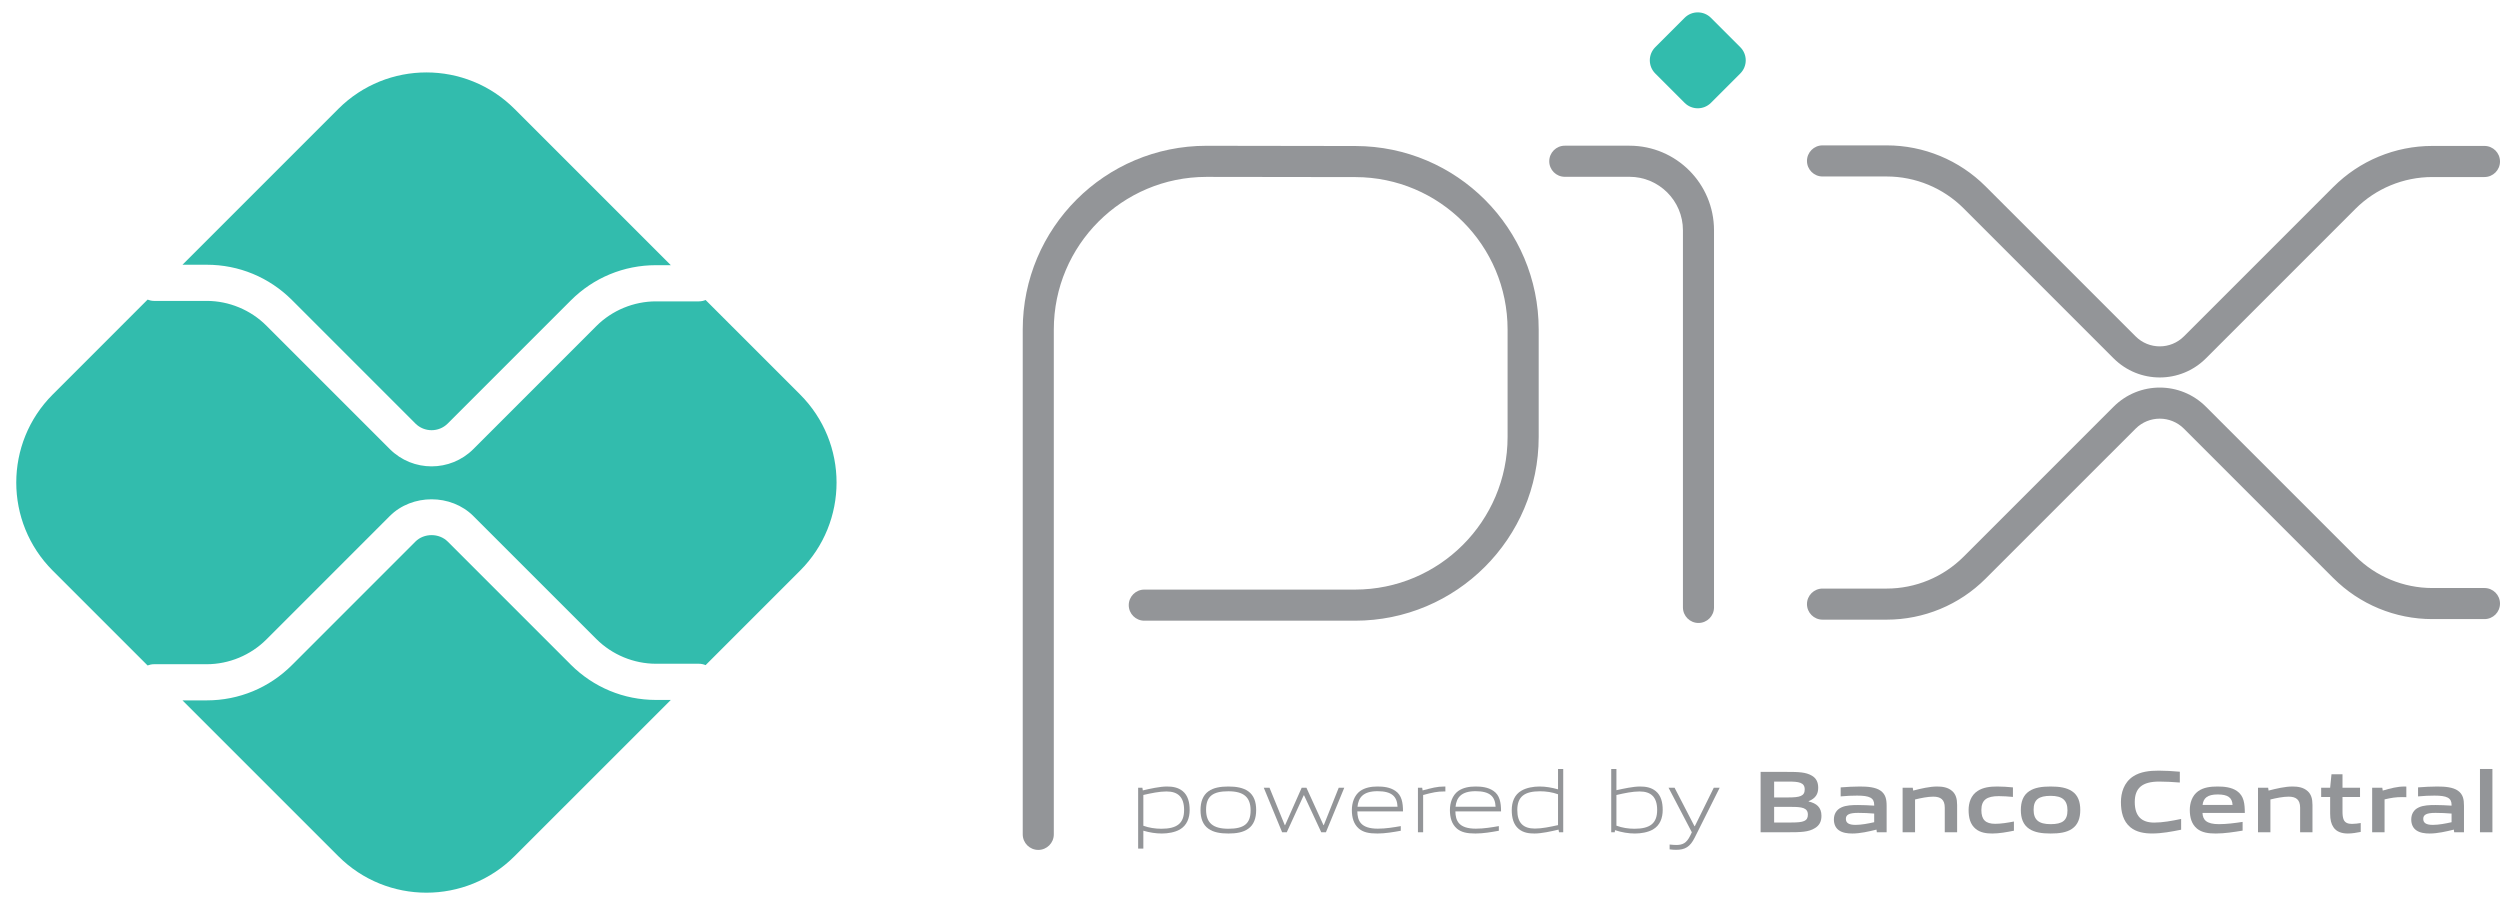
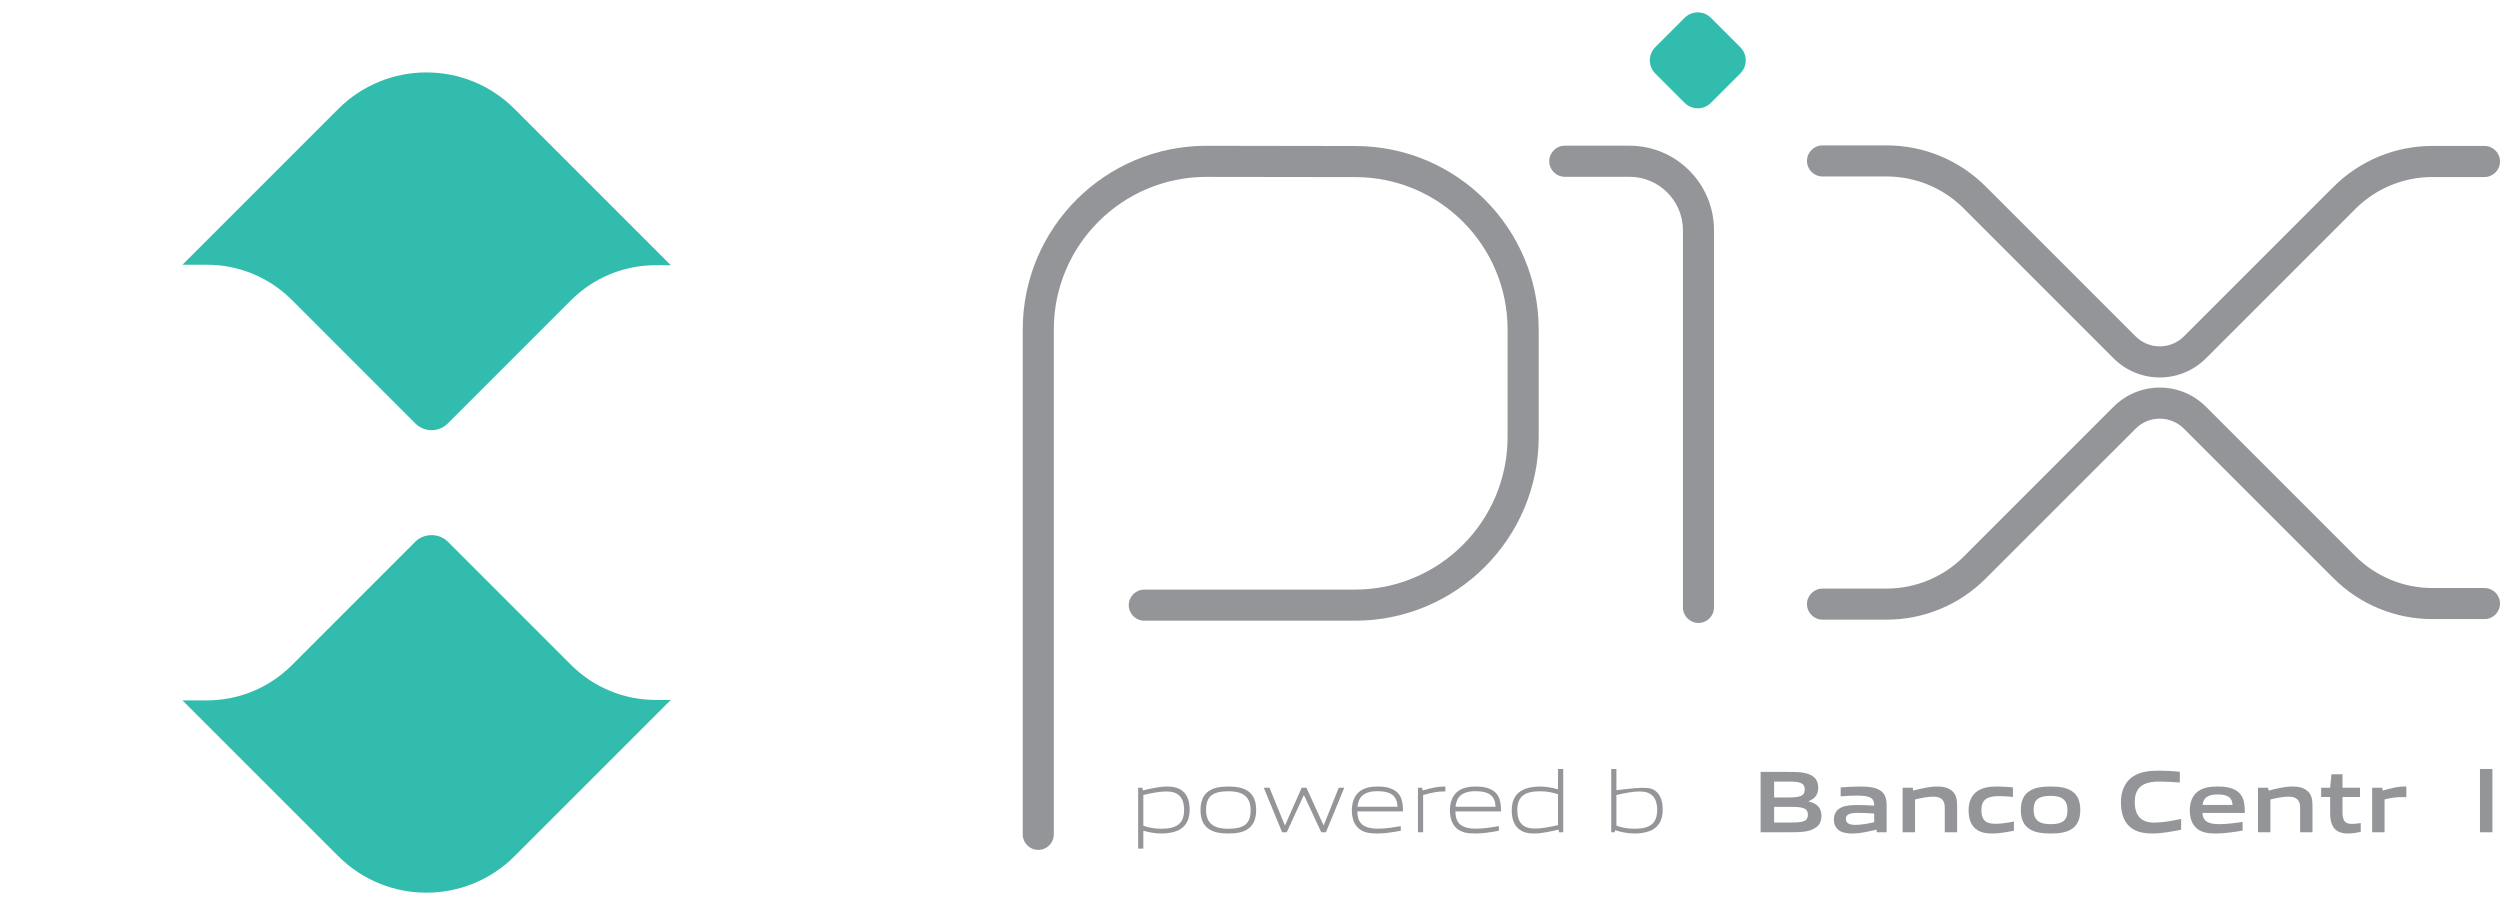
<svg xmlns="http://www.w3.org/2000/svg" width="86" height="31" viewBox="0 0 86 31" fill="none">
  <path fill-rule="evenodd" clip-rule="evenodd" d="M41.502 6.085C38.602 6.085 36.251 8.436 36.251 11.336V28.702C36.251 28.998 36.012 29.237 35.717 29.237C35.421 29.237 35.182 28.998 35.182 28.702V11.336C35.182 7.845 38.011 5.015 41.502 5.015H41.503L46.631 5.023C50.112 5.03 52.931 7.854 52.931 11.335V15.031C52.931 18.522 50.1 21.352 46.61 21.352H39.364C39.069 21.352 38.829 21.113 38.829 20.817C38.829 20.522 39.069 20.282 39.364 20.282H46.61C49.51 20.282 51.861 17.931 51.861 15.031V11.335C51.861 8.444 49.52 6.098 46.629 6.092C46.629 6.092 46.629 6.092 46.629 6.092L41.502 6.085C41.502 6.085 41.502 6.085 41.502 6.085Z" fill="#939598" />
  <path fill-rule="evenodd" clip-rule="evenodd" d="M53.294 5.547C53.294 5.252 53.533 5.012 53.829 5.012H56.053C57.66 5.012 58.962 6.315 58.962 7.922V20.895C58.962 21.19 58.723 21.43 58.427 21.43C58.132 21.43 57.893 21.19 57.893 20.895V7.922C57.893 6.906 57.069 6.082 56.053 6.082H53.829C53.533 6.082 53.294 5.843 53.294 5.547Z" fill="#939598" />
  <path d="M57.95 3.537L56.942 2.529C56.691 2.278 56.691 1.873 56.942 1.622L57.95 0.614C58.2 0.363 58.607 0.363 58.857 0.614L59.865 1.622C60.116 1.873 60.116 2.278 59.865 2.529L58.857 3.537C58.606 3.788 58.201 3.788 57.95 3.537Z" fill="#32BCAD" />
  <path fill-rule="evenodd" clip-rule="evenodd" d="M62.16 5.536C62.16 5.241 62.4 5.001 62.695 5.001H64.901C66.177 5.001 67.402 5.508 68.304 6.411L73.464 11.57L73.464 11.57C73.923 12.03 74.668 12.03 75.128 11.57L80.268 6.43L80.269 6.43C81.171 5.527 82.395 5.02 83.672 5.02H85.465C85.761 5.02 86 5.259 86 5.555C86 5.85 85.761 6.09 85.465 6.09H83.672C82.679 6.09 81.727 6.484 81.025 7.186L75.884 12.327C75.007 13.204 73.585 13.204 72.708 12.327C72.707 12.327 72.707 12.327 72.707 12.327L67.548 7.167C66.846 6.465 65.894 6.071 64.901 6.071H62.695C62.4 6.071 62.16 5.831 62.16 5.536Z" fill="#939598" />
  <path fill-rule="evenodd" clip-rule="evenodd" d="M75.128 14.747C74.668 14.287 73.923 14.287 73.464 14.747L73.464 14.747L68.304 19.906C67.402 20.809 66.177 21.316 64.901 21.316H62.695C62.4 21.316 62.16 21.077 62.16 20.781C62.16 20.486 62.4 20.247 62.695 20.247H64.901C65.894 20.247 66.846 19.852 67.548 19.15L72.707 13.991C72.707 13.991 72.707 13.991 72.708 13.991C73.585 13.113 75.007 13.113 75.884 13.991L81.025 19.131C81.727 19.833 82.679 20.228 83.672 20.228H85.465C85.761 20.228 86 20.467 86 20.762C86 21.058 85.761 21.297 85.465 21.297H83.672C82.395 21.297 81.171 20.79 80.269 19.888L80.268 19.888L75.128 14.747Z" fill="#939598" />
  <path d="M22.566 24.078C21.459 24.078 20.418 23.646 19.635 22.864L15.402 18.631C15.105 18.334 14.588 18.334 14.29 18.631L10.043 22.879C9.26 23.662 8.218 24.093 7.111 24.093H6.277L11.638 29.453C13.312 31.127 16.026 31.127 17.7 29.453L23.076 24.078H22.566Z" fill="#32BCAD" />
  <path d="M7.111 9.107C8.218 9.107 9.259 9.538 10.042 10.32L14.29 14.569C14.596 14.875 15.096 14.876 15.402 14.569L19.635 10.336C20.418 9.553 21.459 9.122 22.566 9.122H23.076L17.7 3.747C16.026 2.073 13.312 2.073 11.637 3.747L6.277 9.107L7.111 9.107Z" fill="#32BCAD" />
-   <path d="M27.522 13.569L24.273 10.32C24.202 10.349 24.124 10.367 24.043 10.367H22.566C21.802 10.367 21.055 10.676 20.515 11.216L16.283 15.449C15.887 15.845 15.366 16.043 14.846 16.043C14.326 16.043 13.806 15.845 13.41 15.449L9.162 11.201C8.622 10.661 7.875 10.351 7.111 10.351H5.295C5.217 10.351 5.145 10.333 5.077 10.307L1.815 13.569C0.141 15.243 0.141 17.957 1.815 19.631L5.077 22.892C5.145 22.867 5.217 22.849 5.295 22.849H7.111C7.875 22.849 8.622 22.539 9.162 21.999L13.409 17.751C14.177 16.984 15.516 16.984 16.283 17.752L20.515 21.983C21.055 22.523 21.802 22.833 22.566 22.833H24.043C24.124 22.833 24.202 22.851 24.273 22.88L27.522 19.631C29.196 17.957 29.196 15.243 27.522 13.569Z" fill="#32BCAD" />
  <path d="M40.126 27.226C39.886 27.226 39.607 27.284 39.331 27.347V28.406C39.523 28.476 39.741 28.509 39.95 28.509C40.481 28.509 40.733 28.33 40.733 27.863C40.733 27.423 40.526 27.226 40.126 27.226ZM39.152 29.191V27.099H39.298L39.313 27.19C39.559 27.132 39.898 27.056 40.141 27.056C40.339 27.056 40.526 27.086 40.684 27.214C40.866 27.363 40.924 27.602 40.924 27.863C40.924 28.136 40.833 28.394 40.584 28.536C40.411 28.633 40.178 28.673 39.968 28.673C39.753 28.673 39.547 28.639 39.331 28.576V29.191H39.152Z" fill="#939598" />
  <path d="M42.256 27.22C41.726 27.22 41.489 27.387 41.489 27.854C41.489 28.306 41.723 28.509 42.256 28.509C42.784 28.509 43.021 28.345 43.021 27.878C43.021 27.426 42.787 27.22 42.256 27.22ZM42.939 28.509C42.763 28.636 42.526 28.673 42.256 28.673C41.98 28.673 41.744 28.633 41.571 28.509C41.377 28.373 41.298 28.148 41.298 27.866C41.298 27.587 41.377 27.36 41.571 27.22C41.744 27.096 41.98 27.056 42.256 27.056C42.529 27.056 42.763 27.096 42.939 27.22C43.136 27.36 43.212 27.587 43.212 27.863C43.212 28.145 43.133 28.373 42.939 28.509Z" fill="#939598" />
  <path d="M45.451 28.63L44.86 27.36H44.847L44.265 28.63H44.105L43.474 27.098H43.671L44.196 28.384H44.208L44.778 27.098H44.941L45.527 28.384H45.539L46.052 27.098H46.243L45.612 28.63H45.451Z" fill="#939598" />
  <path d="M47.387 27.217C46.895 27.217 46.728 27.435 46.698 27.751H48.075C48.06 27.402 47.881 27.217 47.387 27.217ZM47.381 28.673C47.086 28.673 46.895 28.63 46.744 28.503C46.565 28.348 46.504 28.124 46.504 27.866C46.504 27.62 46.586 27.36 46.789 27.211C46.959 27.093 47.168 27.056 47.387 27.056C47.584 27.056 47.811 27.077 47.999 27.205C48.221 27.353 48.263 27.614 48.263 27.911H46.692C46.698 28.227 46.801 28.506 47.396 28.506C47.678 28.506 47.942 28.46 48.187 28.418V28.578C47.932 28.624 47.65 28.673 47.381 28.673Z" fill="#939598" />
  <path d="M48.777 28.63V27.099H48.923L48.938 27.19C49.263 27.108 49.414 27.056 49.699 27.056H49.721V27.226H49.678C49.439 27.226 49.293 27.259 48.956 27.347V28.63H48.777Z" fill="#939598" />
  <path d="M50.76 27.217C50.268 27.217 50.102 27.435 50.071 27.751H51.448C51.433 27.402 51.254 27.217 50.76 27.217ZM50.754 28.673C50.459 28.673 50.268 28.63 50.117 28.503C49.938 28.348 49.877 28.124 49.877 27.866C49.877 27.62 49.959 27.36 50.162 27.211C50.332 27.093 50.541 27.056 50.76 27.056C50.957 27.056 51.184 27.077 51.372 27.205C51.594 27.353 51.636 27.614 51.636 27.911H50.065C50.071 28.227 50.174 28.506 50.769 28.506C51.051 28.506 51.315 28.46 51.56 28.418V28.578C51.306 28.624 51.023 28.673 50.754 28.673Z" fill="#939598" />
  <path d="M53.596 27.323C53.405 27.253 53.187 27.22 52.978 27.22C52.447 27.22 52.195 27.399 52.195 27.866C52.195 28.309 52.401 28.503 52.801 28.503C53.041 28.503 53.32 28.445 53.596 28.384V27.323ZM53.63 28.63L53.614 28.539C53.369 28.597 53.029 28.673 52.786 28.673C52.59 28.673 52.401 28.646 52.243 28.515C52.062 28.366 52.004 28.127 52.004 27.866C52.004 27.593 52.095 27.335 52.343 27.196C52.517 27.096 52.75 27.056 52.962 27.056C53.175 27.056 53.381 27.093 53.596 27.153V26.453H53.775V28.63H53.63Z" fill="#939598" />
-   <path d="M56.4 27.226C56.16 27.226 55.881 27.284 55.605 27.348V28.403C55.799 28.476 56.014 28.509 56.224 28.509C56.754 28.509 57.006 28.33 57.006 27.863C57.006 27.423 56.8 27.226 56.4 27.226ZM56.858 28.536C56.685 28.633 56.451 28.673 56.242 28.673C56.014 28.673 55.787 28.633 55.556 28.558L55.547 28.631H55.426V26.453H55.605V27.183C55.85 27.129 56.181 27.056 56.415 27.056C56.612 27.056 56.8 27.086 56.957 27.214C57.14 27.363 57.197 27.602 57.197 27.863C57.197 28.136 57.106 28.394 56.858 28.536Z" fill="#939598" />
-   <path d="M57.435 29.218V29.052C57.523 29.061 57.605 29.067 57.662 29.067C57.884 29.067 58.017 29.003 58.141 28.751L58.199 28.63L57.398 27.098H57.605L58.29 28.421H58.302L58.954 27.098H59.157L58.296 28.818C58.139 29.131 57.969 29.234 57.656 29.234C57.586 29.234 57.511 29.228 57.435 29.218Z" fill="#939598" />
+   <path d="M56.4 27.226C56.16 27.226 55.881 27.284 55.605 27.348V28.403C55.799 28.476 56.014 28.509 56.224 28.509C56.754 28.509 57.006 28.33 57.006 27.863C57.006 27.423 56.8 27.226 56.4 27.226ZM56.858 28.536C56.685 28.633 56.451 28.673 56.242 28.673C56.014 28.673 55.787 28.633 55.556 28.558L55.547 28.631H55.426V26.453H55.605V27.183C56.612 27.056 56.8 27.086 56.957 27.214C57.14 27.363 57.197 27.602 57.197 27.863C57.197 28.136 57.106 28.394 56.858 28.536Z" fill="#939598" />
  <path d="M61.624 27.757H61.03V28.294H61.627C62.036 28.294 62.191 28.248 62.191 28.024C62.191 27.784 61.979 27.757 61.624 27.757ZM61.515 26.886H61.03V27.432H61.518C61.921 27.432 62.082 27.384 62.082 27.156C62.082 26.914 61.879 26.886 61.515 26.886ZM62.437 28.485C62.218 28.624 61.954 28.63 61.472 28.63H60.565V26.553H61.451C61.867 26.553 62.121 26.559 62.334 26.686C62.485 26.777 62.546 26.917 62.546 27.099C62.546 27.317 62.455 27.463 62.218 27.56V27.572C62.485 27.633 62.658 27.769 62.658 28.063C62.658 28.263 62.585 28.394 62.437 28.485Z" fill="#939598" />
  <path d="M64.472 27.987C64.293 27.972 64.111 27.963 63.92 27.963C63.608 27.963 63.498 28.027 63.498 28.169C63.498 28.303 63.59 28.376 63.829 28.376C64.029 28.376 64.269 28.33 64.472 28.284V27.987ZM64.563 28.63L64.551 28.539C64.29 28.603 63.987 28.673 63.72 28.673C63.556 28.673 63.38 28.651 63.256 28.56C63.141 28.479 63.086 28.345 63.086 28.191C63.086 28.017 63.162 27.857 63.344 27.775C63.504 27.699 63.72 27.693 63.917 27.693C64.078 27.693 64.293 27.702 64.472 27.714V27.687C64.472 27.447 64.314 27.369 63.884 27.369C63.717 27.369 63.514 27.377 63.319 27.396V27.086C63.535 27.069 63.778 27.056 63.978 27.056C64.245 27.056 64.521 27.078 64.691 27.199C64.866 27.323 64.9 27.496 64.9 27.723V28.63L64.563 28.63Z" fill="#939598" />
  <path d="M66.9 28.63V27.784C66.9 27.505 66.758 27.405 66.503 27.405C66.315 27.405 66.078 27.453 65.878 27.502V28.63H65.45V27.099H65.799L65.814 27.196C66.084 27.126 66.384 27.056 66.633 27.056C66.821 27.056 67.012 27.083 67.158 27.214C67.279 27.323 67.325 27.474 67.325 27.693V28.63H66.9Z" fill="#939598" />
  <path d="M68.533 28.673C68.335 28.673 68.12 28.645 67.962 28.512C67.774 28.36 67.72 28.121 67.72 27.863C67.72 27.62 67.799 27.356 68.032 27.208C68.223 27.083 68.46 27.056 68.706 27.056C68.881 27.056 69.054 27.068 69.245 27.086V27.414C69.091 27.399 68.906 27.387 68.757 27.387C68.35 27.387 68.159 27.514 68.159 27.866C68.159 28.197 68.302 28.339 68.636 28.339C68.83 28.339 69.057 28.303 69.279 28.26V28.576C69.039 28.624 68.778 28.673 68.533 28.673Z" fill="#939598" />
  <path d="M70.542 27.377C70.135 27.377 69.956 27.505 69.956 27.854C69.956 28.203 70.132 28.351 70.542 28.351C70.945 28.351 71.121 28.227 71.121 27.878C71.121 27.529 70.948 27.377 70.542 27.377ZM71.276 28.512C71.088 28.639 70.842 28.673 70.542 28.673C70.236 28.673 69.99 28.636 69.805 28.512C69.593 28.372 69.517 28.142 69.517 27.866C69.517 27.59 69.593 27.356 69.805 27.217C69.99 27.093 70.236 27.056 70.542 27.056C70.845 27.056 71.088 27.093 71.276 27.217C71.488 27.356 71.561 27.59 71.561 27.863C71.561 28.139 71.485 28.372 71.276 28.512Z" fill="#939598" />
  <path d="M74.031 28.672C73.773 28.672 73.494 28.63 73.284 28.457C73.036 28.251 72.96 27.933 72.96 27.59C72.96 27.284 73.057 26.919 73.382 26.707C73.633 26.544 73.946 26.51 74.261 26.51C74.492 26.51 74.728 26.525 74.986 26.547V26.919C74.765 26.901 74.492 26.886 74.279 26.886C73.688 26.886 73.436 27.111 73.436 27.59C73.436 28.078 73.67 28.297 74.106 28.297C74.391 28.297 74.71 28.239 75.031 28.172V28.542C74.71 28.606 74.373 28.672 74.031 28.672Z" fill="#939598" />
  <path d="M76.288 27.329C75.933 27.329 75.796 27.457 75.769 27.69H76.8C76.788 27.441 76.642 27.329 76.288 27.329ZM76.224 28.673C75.972 28.673 75.745 28.643 75.575 28.503C75.393 28.351 75.329 28.124 75.329 27.863C75.329 27.629 75.405 27.369 75.617 27.217C75.805 27.083 76.045 27.056 76.288 27.056C76.506 27.056 76.764 27.08 76.952 27.211C77.198 27.384 77.219 27.651 77.222 27.966H75.766C75.775 28.2 75.899 28.351 76.33 28.351C76.597 28.351 76.894 28.312 77.146 28.273V28.573C76.852 28.621 76.53 28.673 76.224 28.673Z" fill="#939598" />
  <path d="M79.124 28.63V27.784C79.124 27.505 78.982 27.405 78.727 27.405C78.539 27.405 78.303 27.453 78.102 27.502V28.63H77.675V27.099H78.024L78.039 27.196C78.309 27.126 78.609 27.056 78.858 27.056C79.046 27.056 79.237 27.083 79.382 27.214C79.504 27.323 79.549 27.474 79.549 27.693V28.63H79.124Z" fill="#939598" />
  <path d="M80.767 28.673C80.561 28.673 80.372 28.615 80.269 28.454C80.194 28.345 80.157 28.197 80.157 27.99V27.417H79.848V27.099H80.157L80.203 26.634H80.582V27.099H81.185V27.417H80.582V27.908C80.582 28.027 80.591 28.127 80.624 28.2C80.67 28.303 80.77 28.342 80.903 28.342C81.003 28.342 81.125 28.327 81.209 28.312V28.618C81.07 28.646 80.909 28.673 80.767 28.673Z" fill="#939598" />
  <path d="M81.602 28.63V27.099H81.951L81.966 27.196C82.248 27.117 82.457 27.056 82.724 27.056C82.736 27.056 82.754 27.056 82.778 27.059V27.423C82.73 27.42 82.672 27.42 82.63 27.42C82.42 27.42 82.263 27.444 82.029 27.499V28.63L81.602 28.63Z" fill="#939598" />
-   <path d="M84.334 27.987C84.154 27.972 83.973 27.963 83.781 27.963C83.469 27.963 83.36 28.027 83.36 28.169C83.36 28.303 83.451 28.376 83.69 28.376C83.891 28.376 84.13 28.33 84.334 28.284V27.987ZM84.424 28.63L84.412 28.539C84.151 28.603 83.848 28.673 83.581 28.673C83.417 28.673 83.242 28.651 83.117 28.56C83.002 28.479 82.947 28.345 82.947 28.191C82.947 28.017 83.023 27.857 83.205 27.775C83.366 27.699 83.581 27.693 83.778 27.693C83.939 27.693 84.154 27.702 84.334 27.714V27.687C84.334 27.447 84.176 27.369 83.745 27.369C83.578 27.369 83.375 27.377 83.181 27.396V27.086C83.396 27.069 83.639 27.056 83.839 27.056C84.106 27.056 84.382 27.078 84.552 27.199C84.728 27.323 84.761 27.496 84.761 27.723V28.63L84.424 28.63Z" fill="#939598" />
  <path d="M85.311 26.453H85.739V28.63H85.311V26.453Z" fill="#939598" />
</svg>